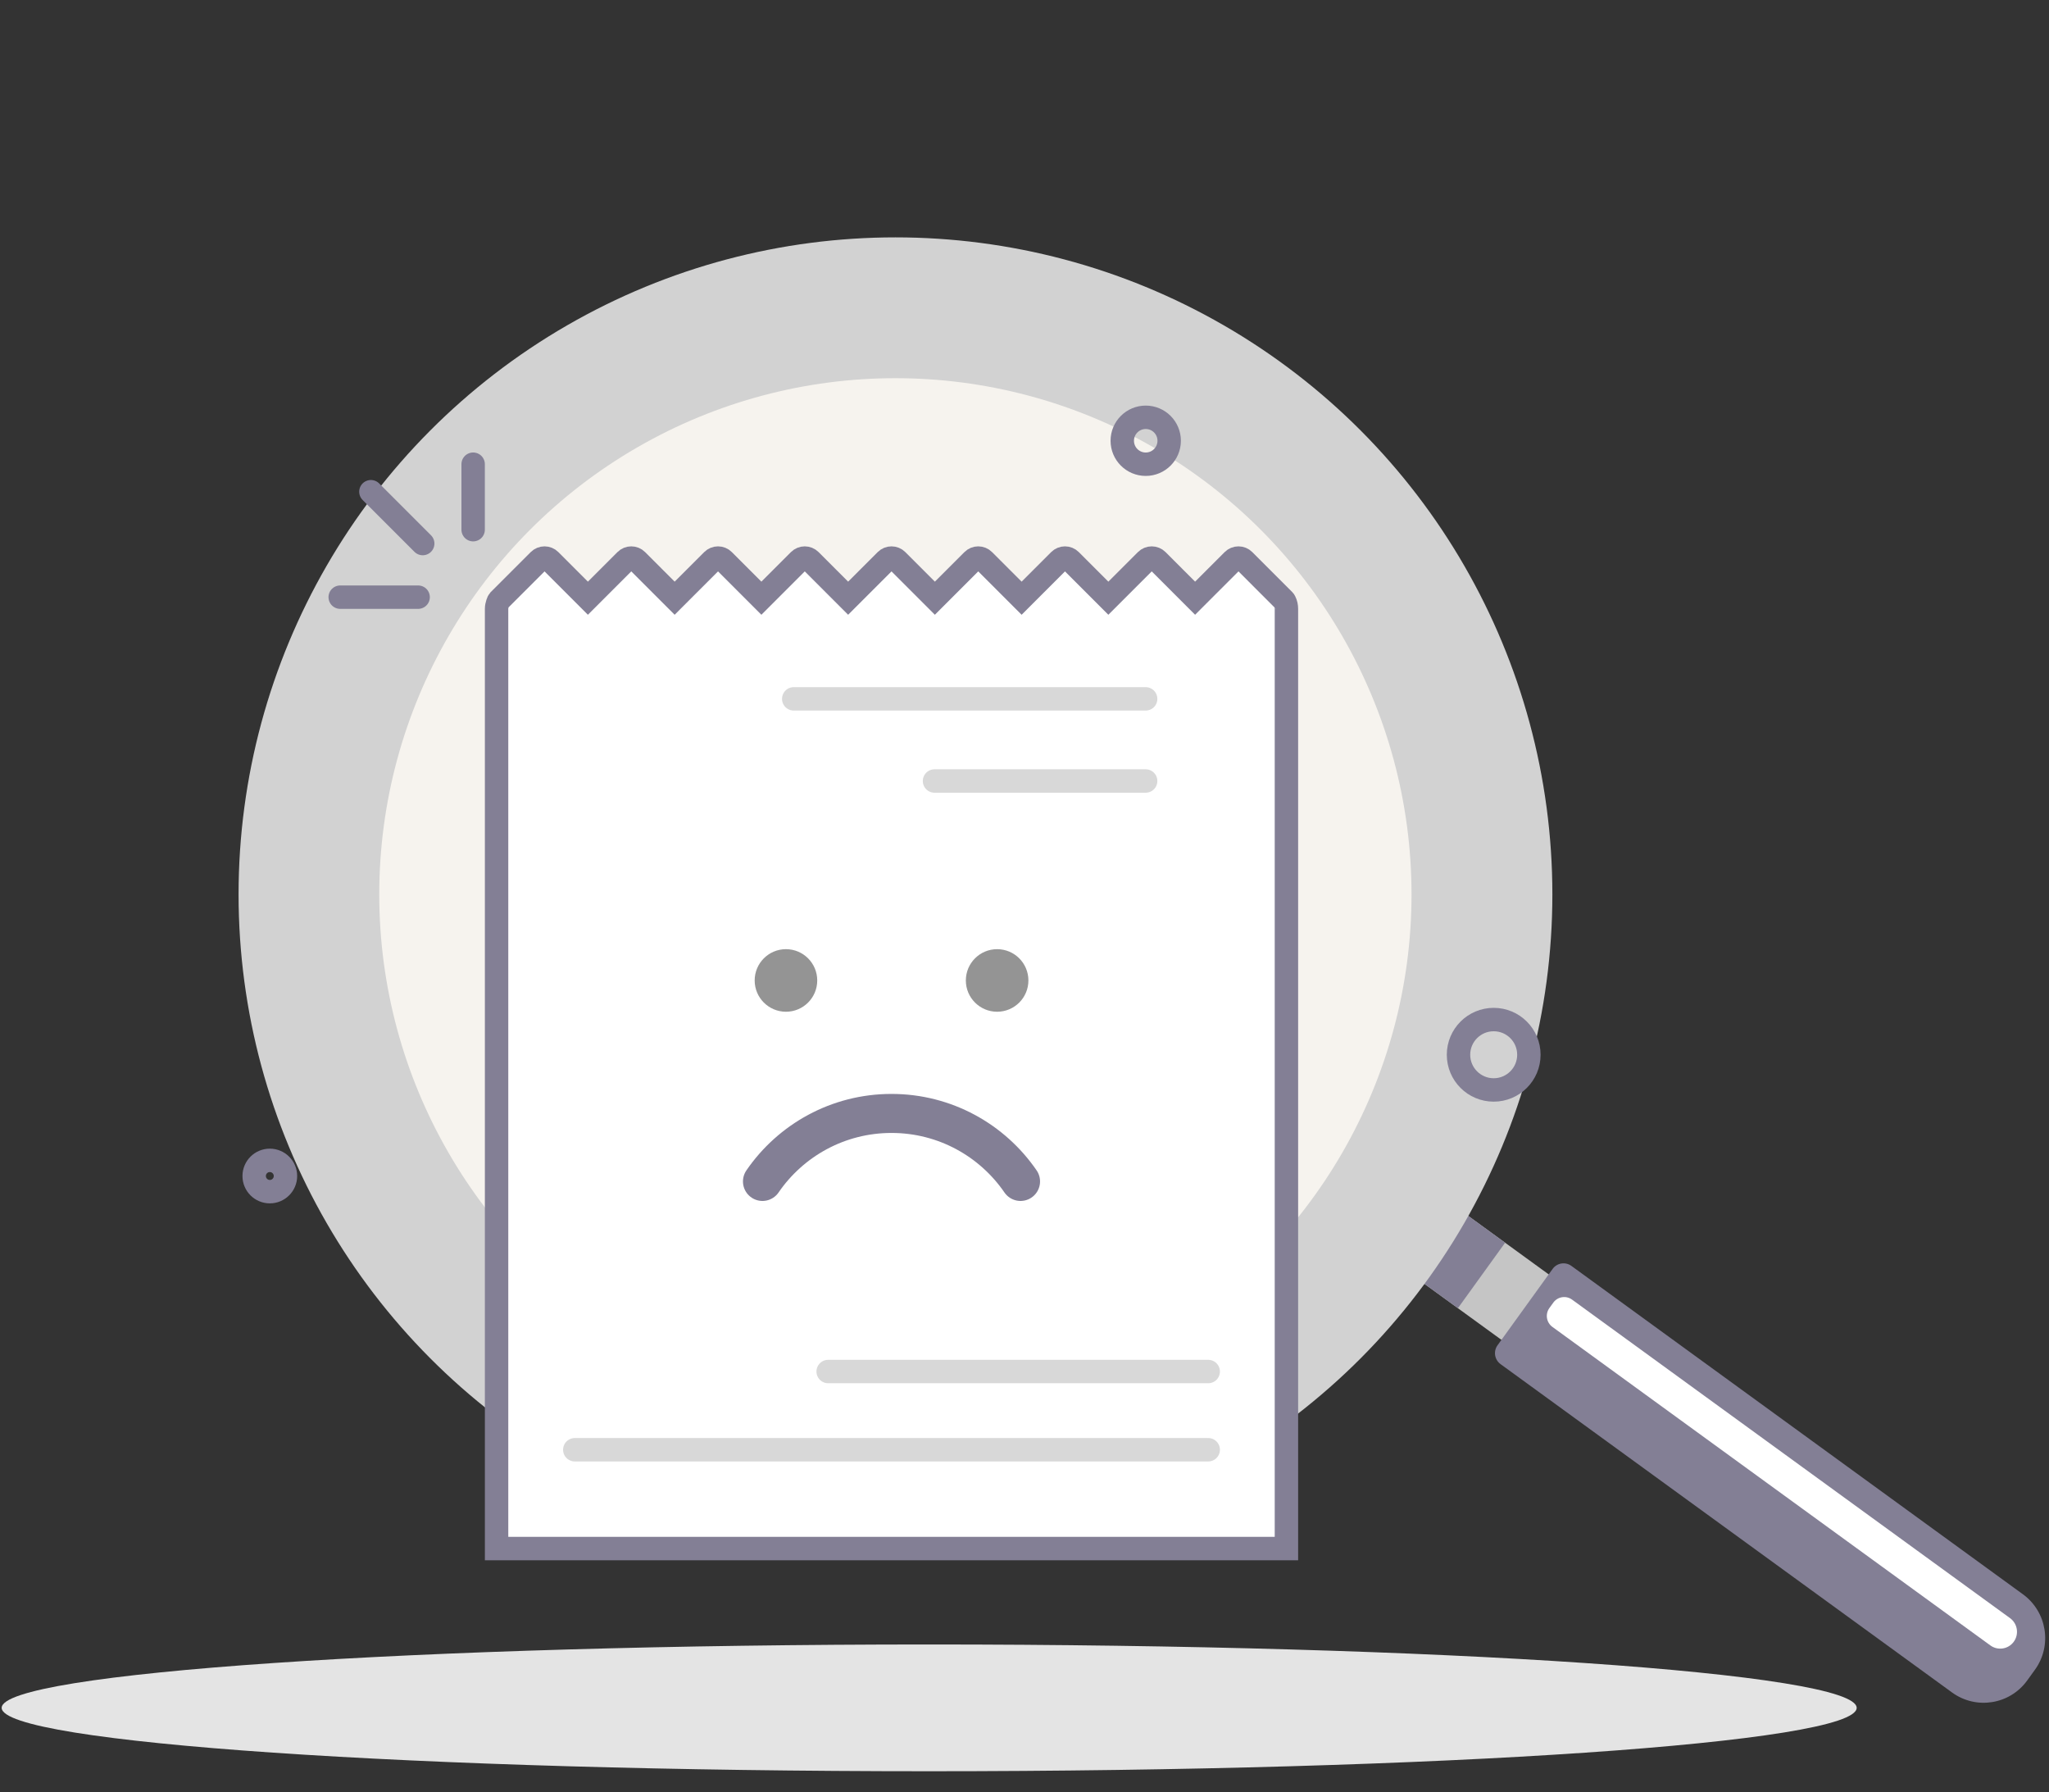
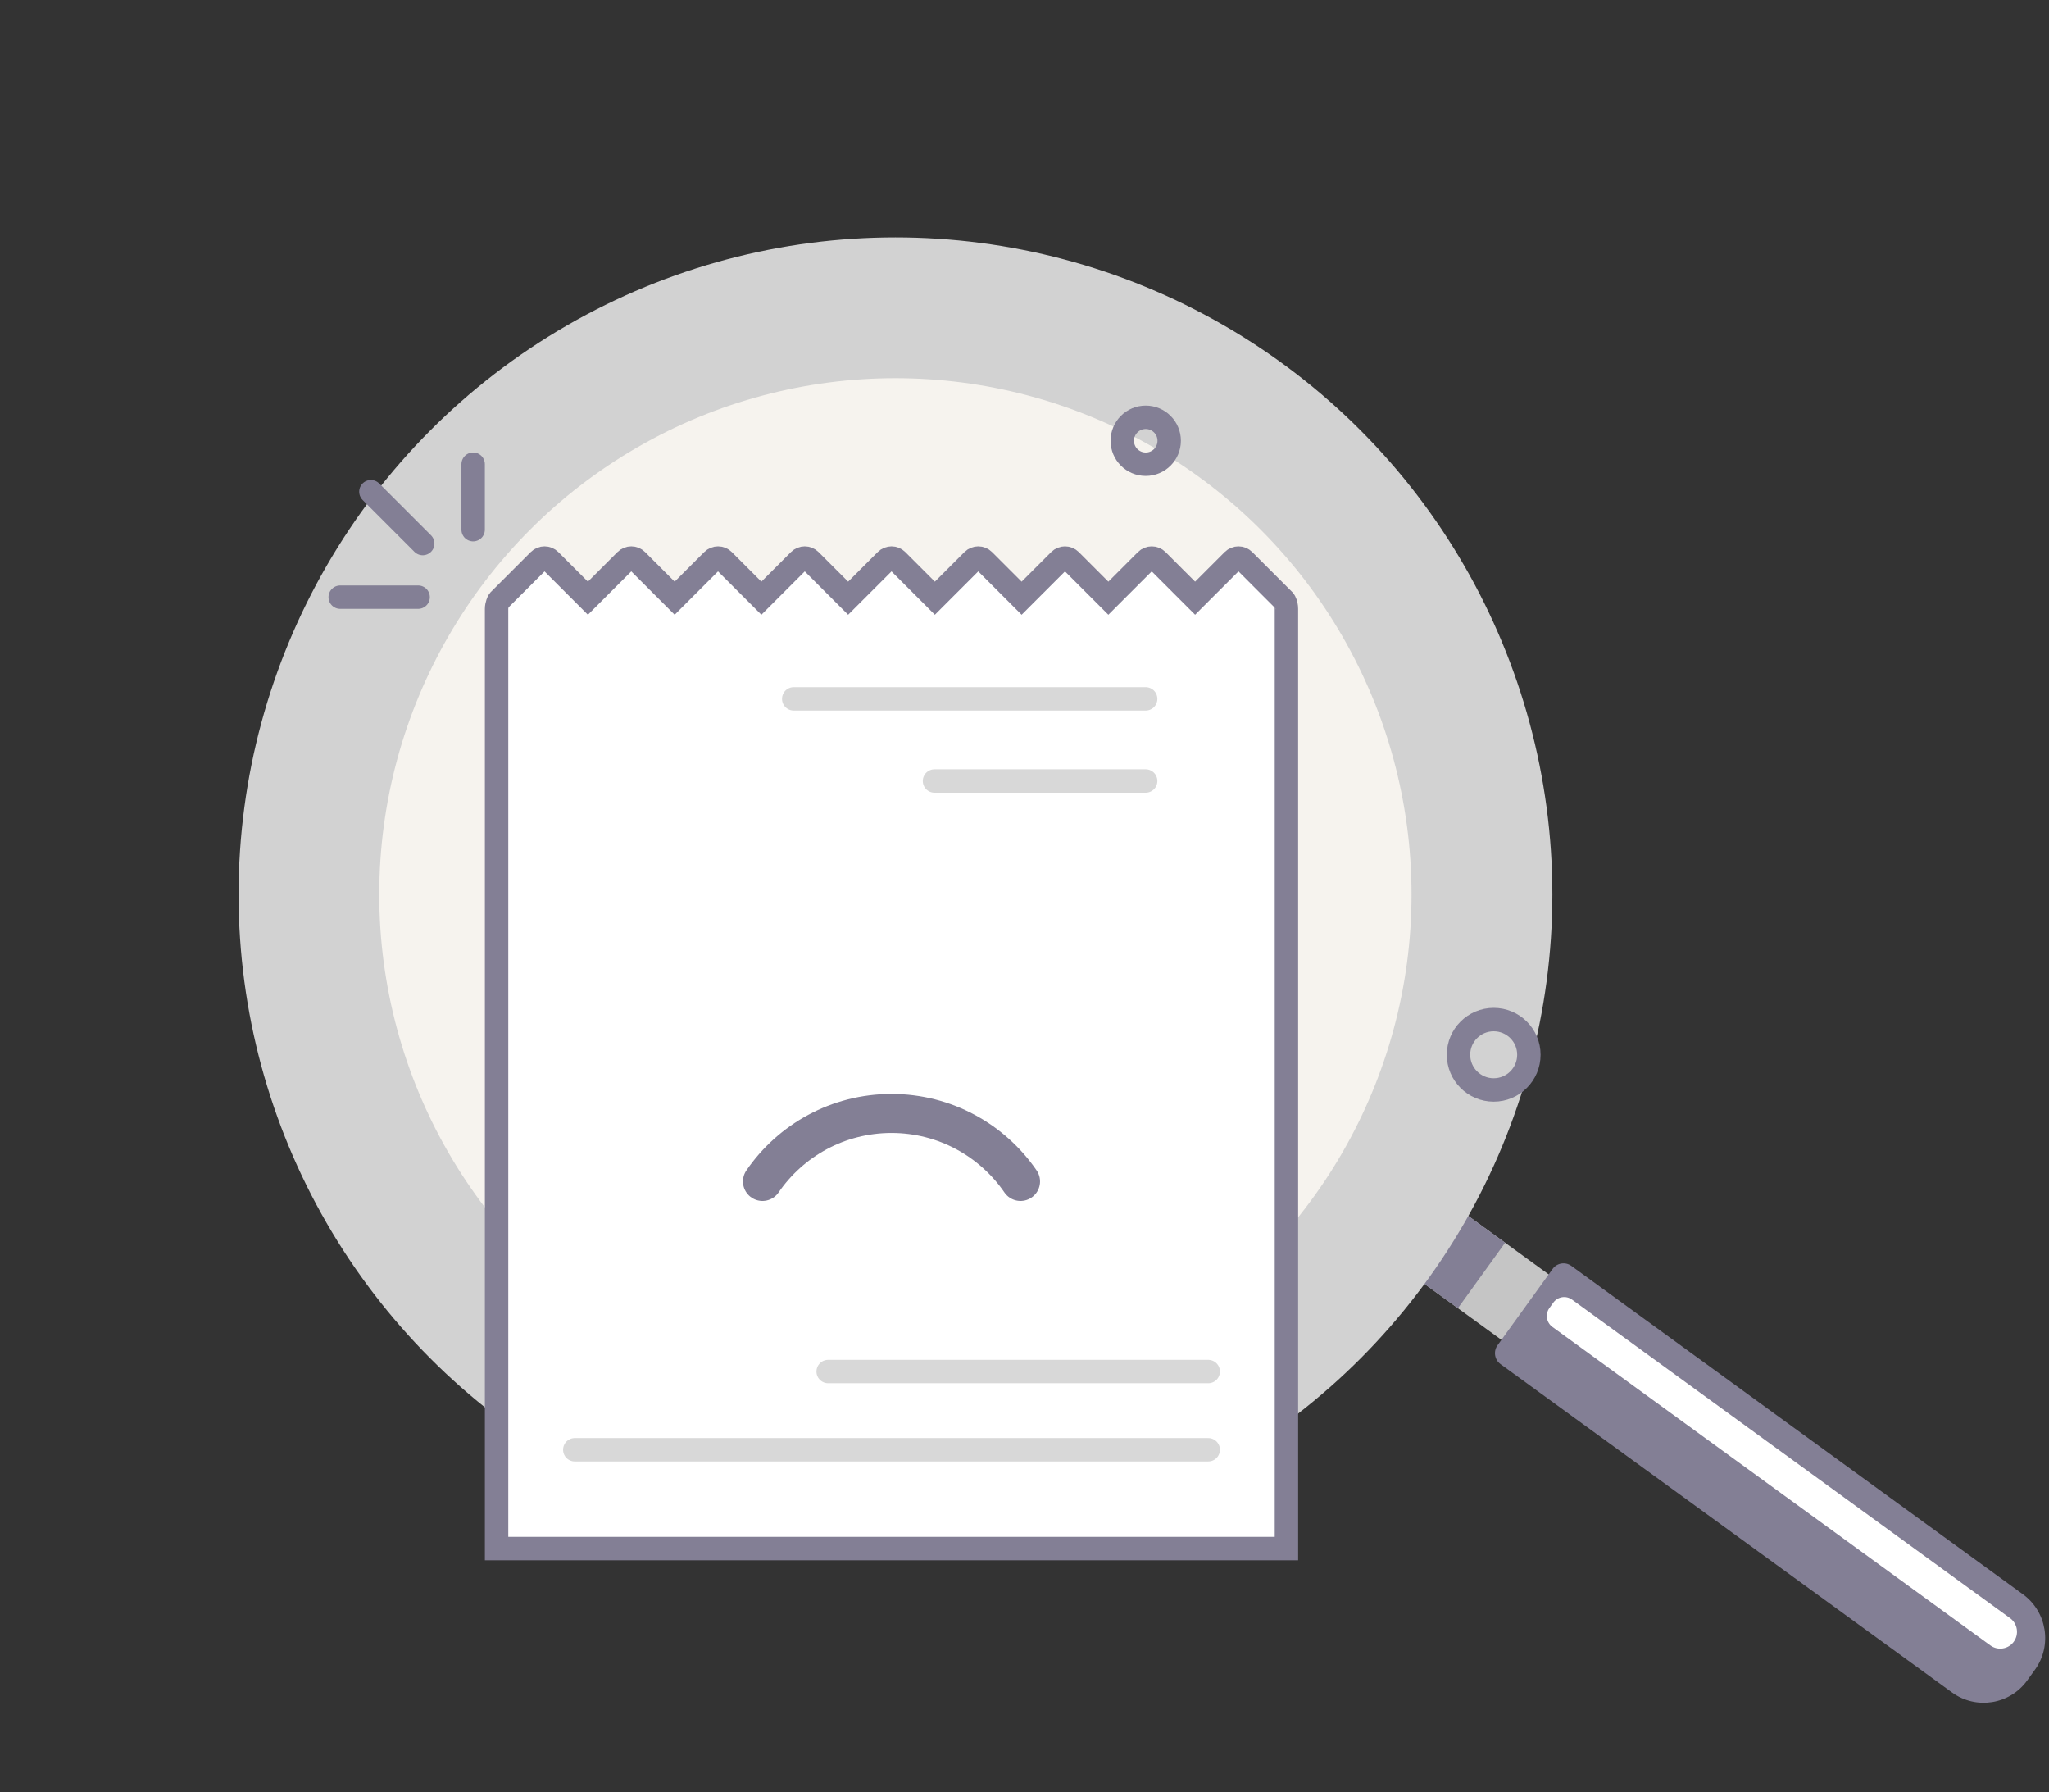
<svg xmlns="http://www.w3.org/2000/svg" width="287" height="251" viewBox="0 0 287 251" fill="none">
  <rect x="0" y="0" width="287" height="251" fill="#333333" stroke="none" />
  <rect width="23.556" height="11.307" transform="matrix(0.809 0.588 -0.585 0.811 205.484 170.152)" fill="#C5C5C5" />
  <rect width="6.596" height="11.307" transform="matrix(0.809 0.588 -0.585 0.811 205.484 170.152)" fill="#837F95" />
  <path d="M217.473 177.701C218.083 176.855 219.262 176.667 220.105 177.28L283.346 223.263C286.719 225.715 287.474 230.445 285.034 233.826L283.946 235.333C281.506 238.715 276.793 239.468 273.42 237.015L210.179 191.033C209.336 190.42 209.147 189.237 209.757 188.392L217.473 177.701Z" fill="#837F95" />
  <path d="M217.567 182.421C218.177 181.576 219.355 181.388 220.199 182.001L281.545 226.606C282.597 227.371 282.833 228.846 282.071 229.901C281.31 230.956 279.84 231.191 278.788 230.426L217.442 185.821C216.598 185.208 216.409 184.025 217.019 183.18L217.567 182.421Z" fill="white" />
  <circle cx="92.011" cy="92.011" r="92.011" transform="matrix(-1 0 0 1 217.438 33.242)" fill="#D2D2D2" />
  <circle cx="72.295" cy="72.295" r="72.295" transform="matrix(-1 0 0 1 197.711 52.961)" fill="#F6F3EE" />
  <path d="M172.696 78.473C173.124 78.045 173.818 78.045 174.246 78.473L179.867 84.094C179.886 84.114 179.916 84.165 179.95 84.231C180.115 84.55 180.188 84.913 180.188 85.272V216.861H69.555V85.82V85.272C69.555 84.725 69.808 84.164 69.877 84.094L75.499 78.473C75.926 78.045 76.62 78.045 77.048 78.473L82.348 83.773L87.648 78.473C88.076 78.045 88.77 78.045 89.197 78.473L94.498 83.773L99.798 78.473C100.226 78.045 100.919 78.045 101.347 78.473L106.647 83.773L111.948 78.473C112.376 78.045 113.069 78.045 113.497 78.473L118.797 83.773L124.098 78.473C124.525 78.045 125.219 78.045 125.647 78.473L130.947 83.773L136.247 78.473C136.675 78.045 137.369 78.045 137.796 78.473L143.097 83.773L148.397 78.473C148.825 78.045 149.518 78.045 149.946 78.473L155.246 83.773L160.547 78.473C160.974 78.045 161.668 78.045 162.096 78.473L167.396 83.773L172.696 78.473Z" fill="white" stroke="#837F95" stroke-width="3.279" />
-   <path d="M139.665 132.922C137.245 132.922 135.284 134.884 135.284 137.304C135.284 139.723 137.245 141.684 139.665 141.685C142.085 141.685 144.047 139.723 144.047 137.304C144.047 134.884 142.085 132.922 139.665 132.922ZM110.087 132.922C107.667 132.922 105.706 134.884 105.706 137.304C105.706 139.723 107.667 141.684 110.087 141.685C112.507 141.685 114.469 139.723 114.469 137.304C114.469 134.884 112.507 132.922 110.087 132.922Z" fill="#949494" />
  <path d="M106.798 165.449C110.746 159.698 117.368 155.926 124.872 155.926C132.375 155.926 138.997 159.698 142.945 165.449" stroke="#837F95" stroke-width="5.465" stroke-linecap="round" />
  <circle cx="3.286" cy="3.286" r="3.286" transform="matrix(-1 0 0 1 163.766 58.438)" stroke="#837F95" stroke-width="3.279" />
-   <circle cx="2.191" cy="2.191" r="2.191" transform="matrix(-1 0 0 1 39.984 162.498)" stroke="#837F95" stroke-width="3.279" />
  <path d="M160.469 97.869H111.177M160.469 109.371H130.894" stroke="#D8D8D8" stroke-width="3.279" stroke-linecap="round" />
  <path d="M169.234 203.023H80.509M169.234 192.07H115.999" stroke="#D8D8D8" stroke-width="3.279" stroke-linecap="round" />
  <circle cx="4.929" cy="4.929" r="4.929" transform="matrix(-1 0 0 1 214.148 142.779)" stroke="#837F95" stroke-width="3.279" />
  <path d="M58.568 83.627H47.652M66.273 74.177V65.006" stroke="#837F95" stroke-width="3.279" stroke-linecap="round" />
  <path d="M59.211 76.12L51.95 68.859" stroke="#837F95" stroke-width="3.279" stroke-linecap="round" />
-   <path d="M130.147 248.045C201.896 248.045 260.06 244.071 260.06 239.169C260.06 234.267 201.896 230.293 130.147 230.293C58.398 230.293 0.234 234.267 0.234 239.169C0.234 244.071 58.398 248.045 130.147 248.045Z" fill="#E4E4E4" />
</svg>